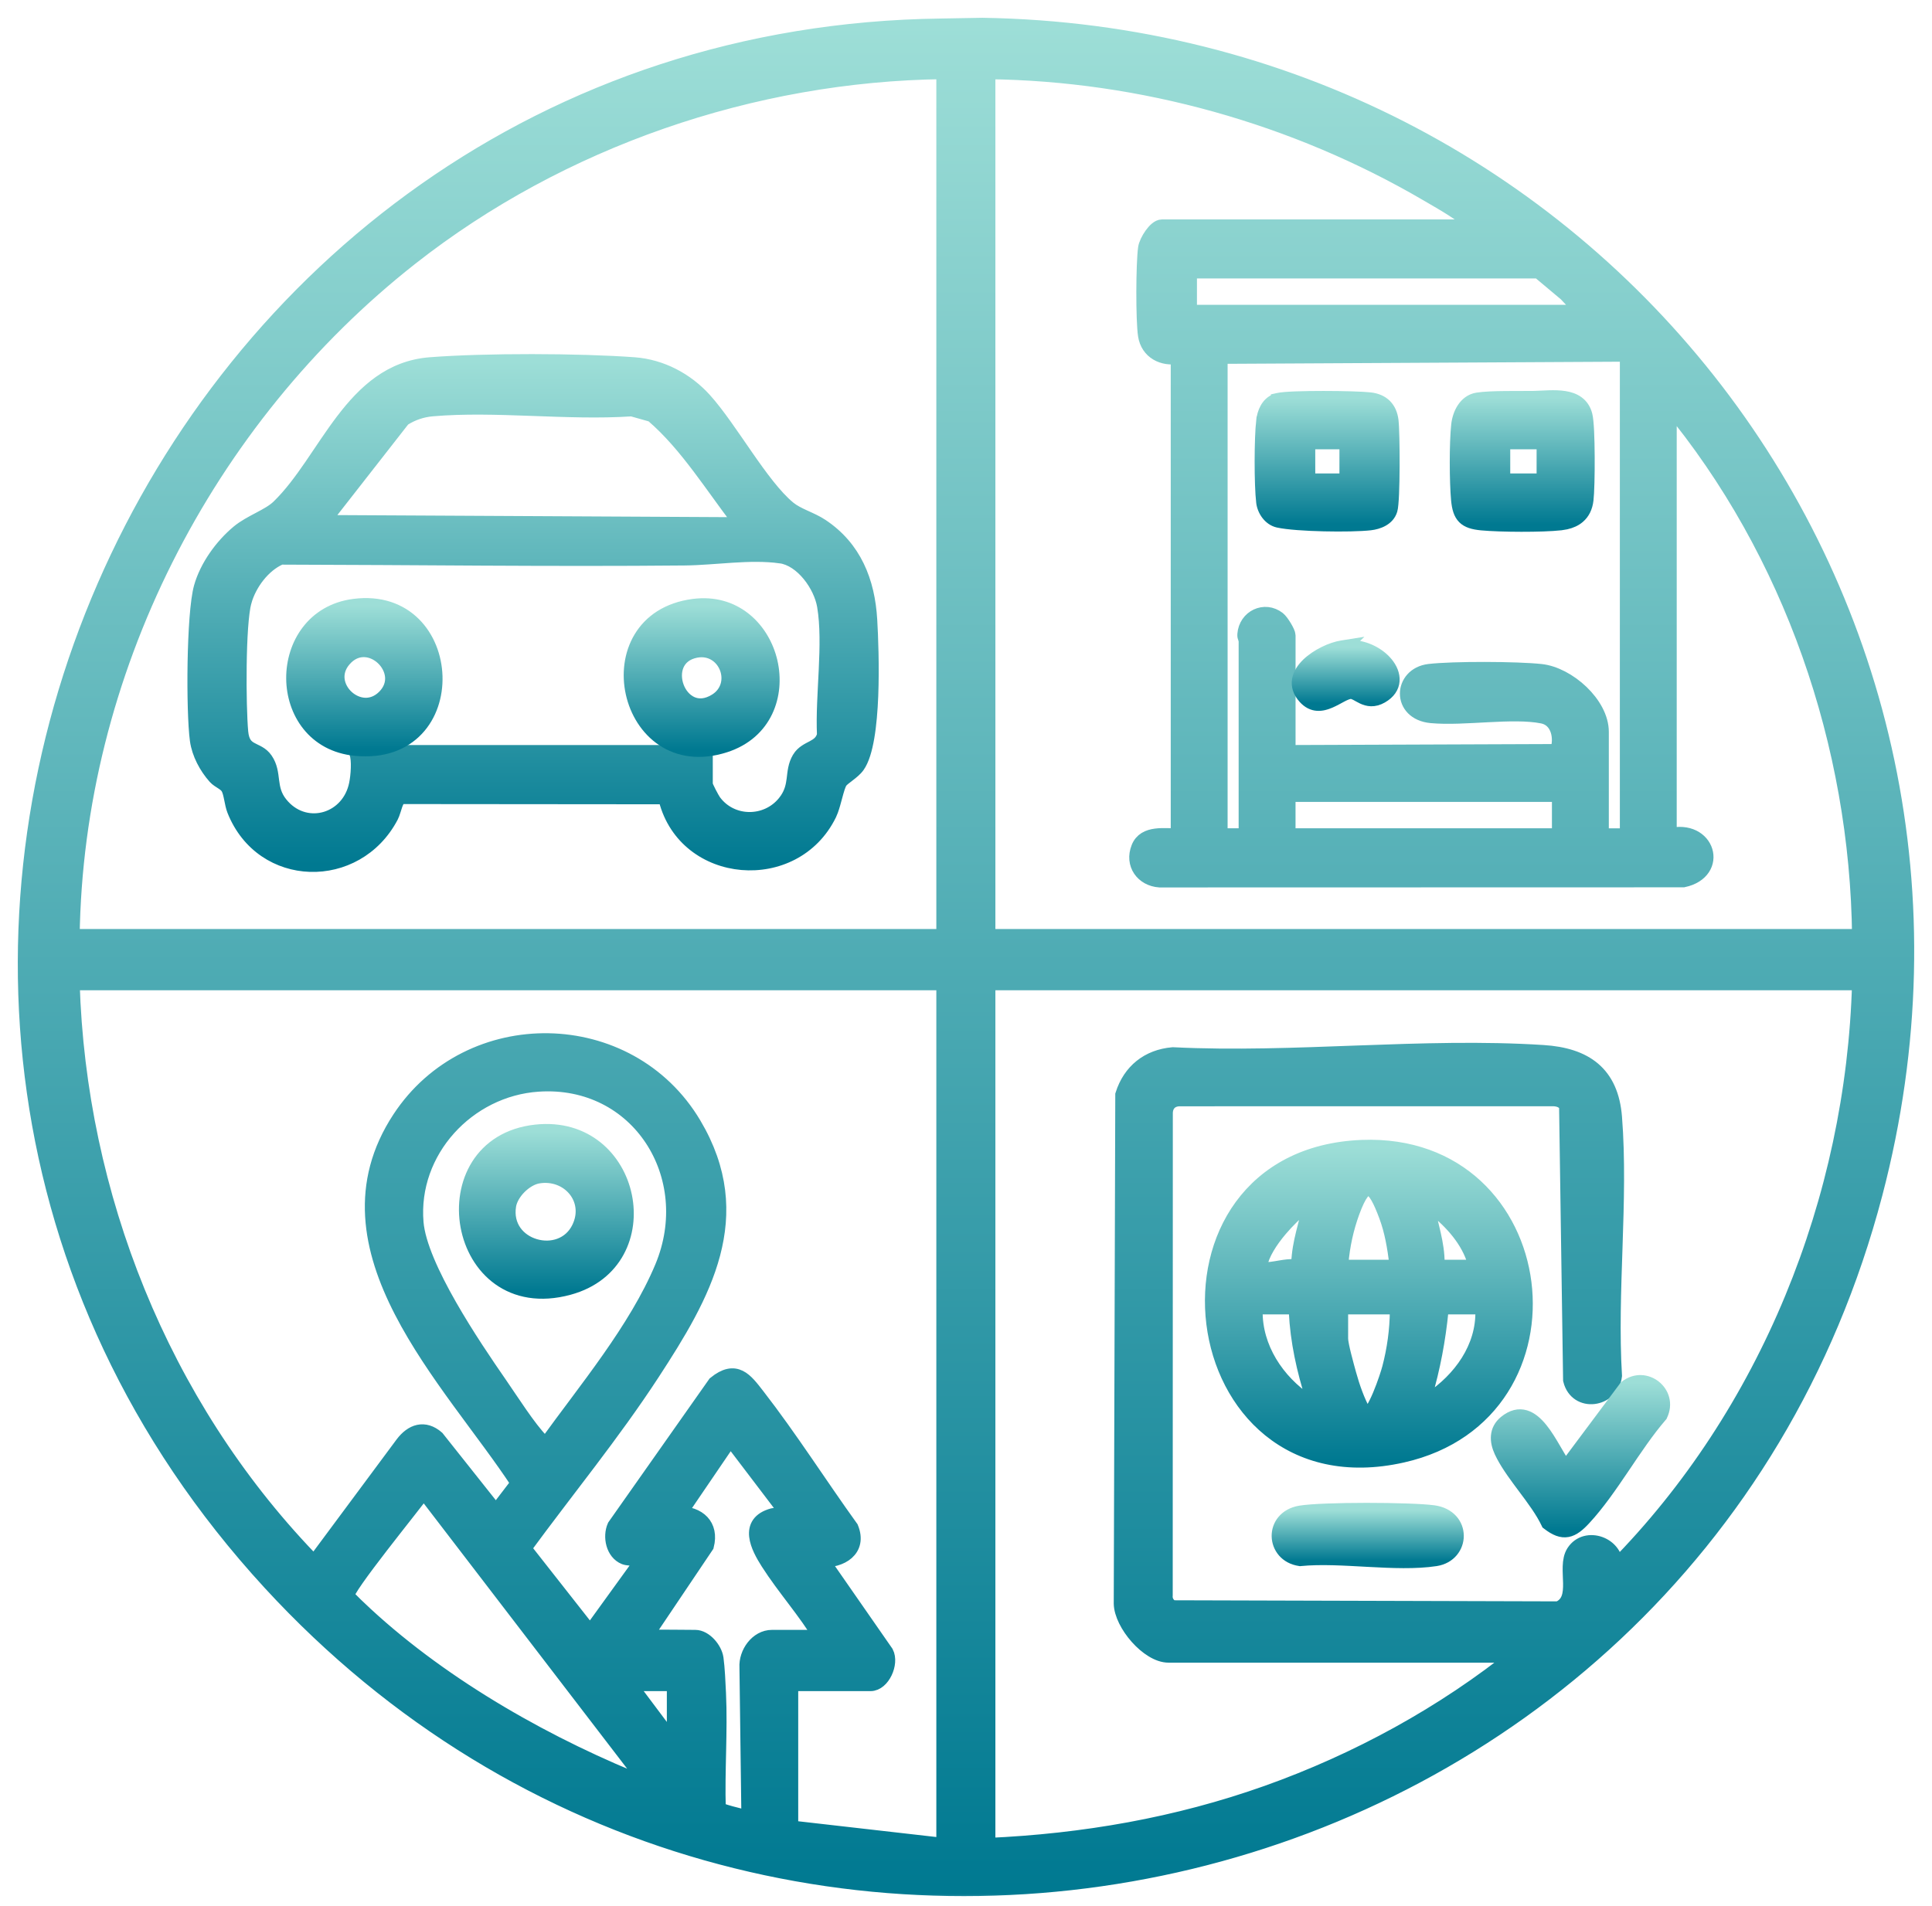
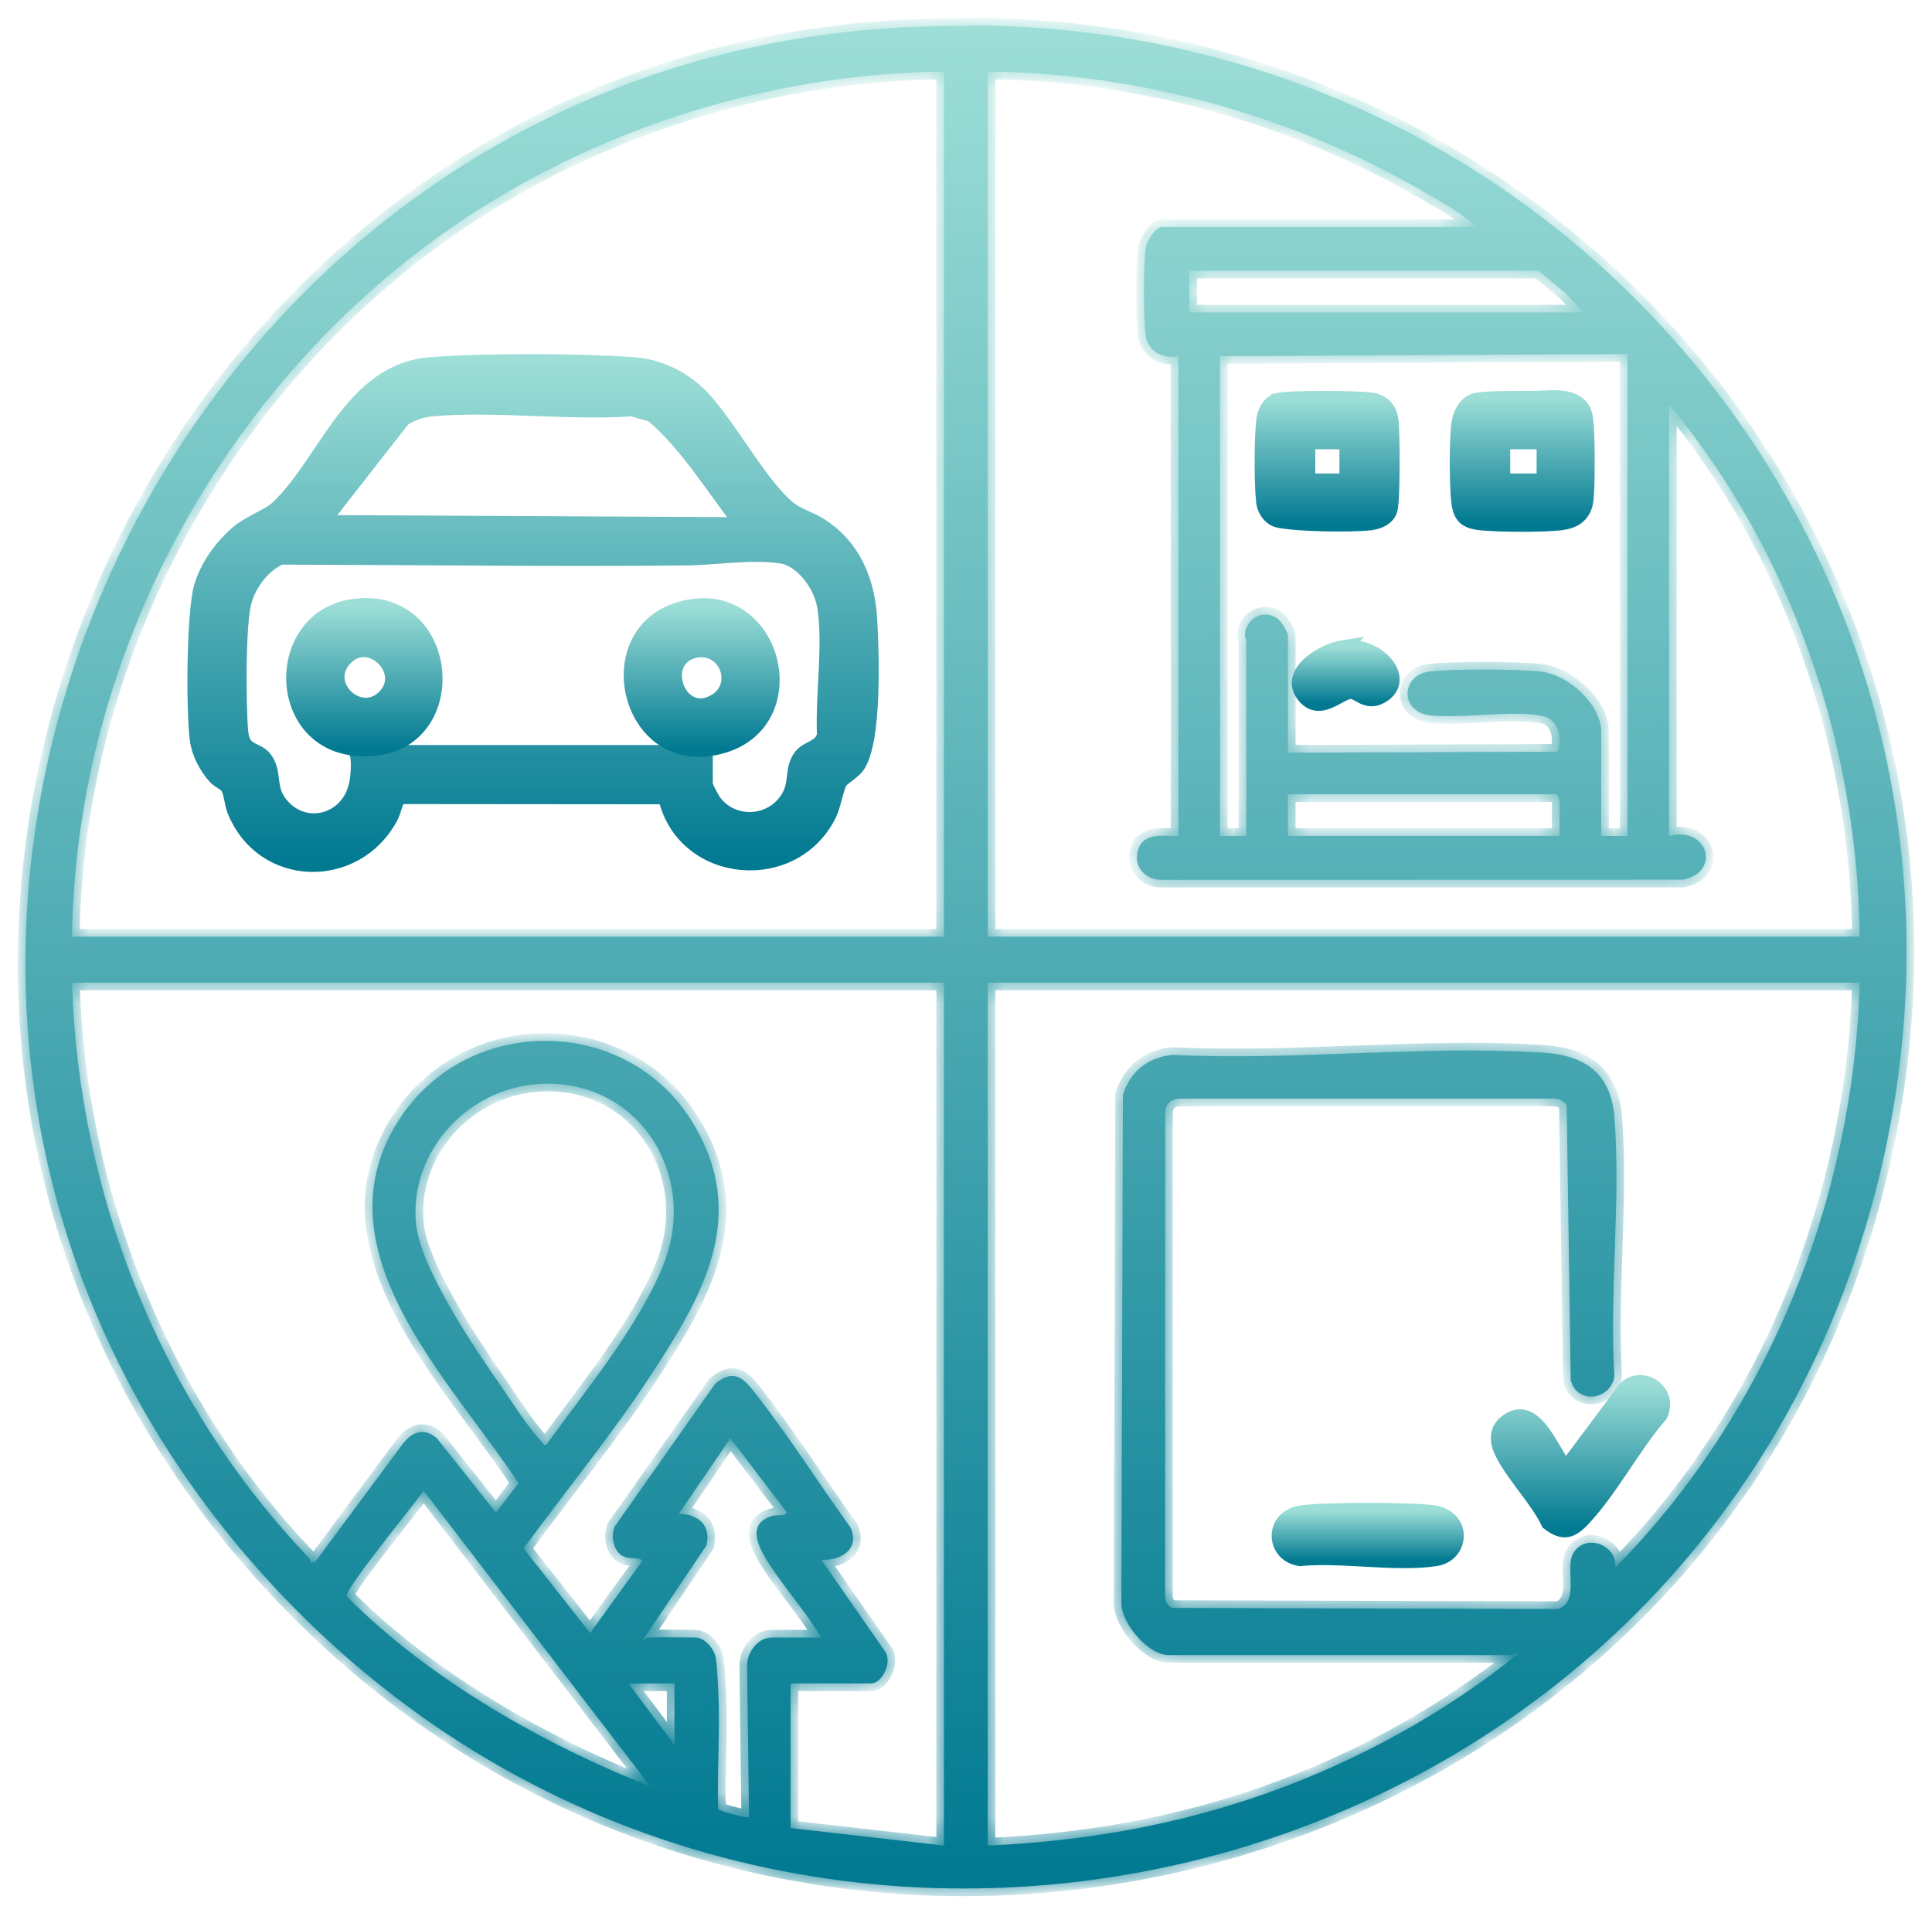
<svg xmlns="http://www.w3.org/2000/svg" width="76" height="75" viewBox="0 0 76 75" fill="none">
  <mask id="path-1-outside-1_530_329" maskUnits="userSpaceOnUse" x="0" y="0" width="76" height="75" fill="black">
-     <rect fill="white" width="76" height="75" />
    <path d="M37.029 1.029L38.645 1C62.608 1.373 79.891 23.579 73.753 46.973C66.354 75.171 30.364 83.743 10.632 62.278C-10.738 39.033 5.825 1.412 37.029 1.029ZM37.133 2.814C29.604 2.903 22.051 5.505 16.151 10.143C8.064 16.501 2.974 26.49 2.833 36.855H37.133V2.814ZM38.856 2.814V36.855H73.156C73.076 29.294 70.469 21.722 65.658 15.913V32.891C67.184 32.5 67.708 34.295 66.218 34.614L45.617 34.619C44.959 34.573 44.543 33.999 44.797 33.359C45.039 32.746 45.825 32.907 46.354 32.891V14.017C45.743 14.13 45.166 13.837 45.066 13.194C44.974 12.595 44.982 10.37 45.069 9.76C45.106 9.499 45.454 8.934 45.707 8.934H57.773C57.857 8.934 57.959 8.879 58.074 8.934C57.539 8.412 56.802 8.009 56.15 7.627C50.952 4.584 44.907 2.885 38.856 2.816V2.814ZM60.53 10.656H46.785V12.294H62.296L61.608 11.56L60.53 10.656ZM64.02 13.931L47.991 14.017V32.891H49.025V25.178C49.025 25.151 48.964 25.084 48.974 24.962C49.023 24.294 49.749 23.945 50.277 24.358C50.403 24.457 50.664 24.881 50.664 25.005V29.616L61.266 29.576C61.465 29.043 61.31 28.297 60.684 28.171C59.499 27.933 57.598 28.274 56.305 28.154C55.033 28.036 55.109 26.559 56.22 26.425C57.156 26.314 59.671 26.324 60.618 26.427C61.675 26.542 62.987 27.697 62.987 28.798V32.892H64.021V13.932L64.02 13.931ZM61.349 32.891V31.555C61.349 31.469 61.301 31.308 61.22 31.253H50.663V32.891H61.349ZM37.133 38.665H2.833C3.086 47.042 6.363 55.244 12.143 61.288C12.195 61.343 12.218 61.427 12.228 61.501L12.406 61.447L15.849 56.808C16.214 56.329 16.694 56.163 17.183 56.588L19.509 59.518L20.396 58.358C17.742 54.306 12.361 49.144 15.725 44.016C18.453 39.856 24.738 39.941 27.291 44.24C29.44 47.86 27.674 50.935 25.654 54.031C24.098 56.417 22.278 58.631 20.597 60.926L23.215 64.258L25.239 61.458C25.316 61.26 24.779 61.347 24.573 61.264C24.134 61.088 24.006 60.47 24.185 60.059L28.136 54.445C28.943 53.789 29.314 54.31 29.792 54.925C31.077 56.581 32.243 58.419 33.47 60.124C33.817 60.971 33.08 61.411 32.307 61.372L34.851 65.032C35.066 65.447 34.712 66.242 34.245 66.242H31.1V71.93L37.133 72.619V38.665ZM73.156 38.665H38.856V72.619C42.621 72.453 46.3 71.814 49.846 70.553C53.38 69.296 56.801 67.431 59.712 65.079C59.648 64.938 59.511 65.122 59.496 65.122H45.966C45.169 65.122 44.127 63.895 44.112 63.097L44.172 43.076C44.465 42.154 45.167 41.59 46.135 41.506C50.924 41.744 55.945 41.113 60.706 41.419C62.351 41.525 63.37 42.231 63.506 43.962C63.764 47.232 63.305 50.831 63.505 54.136C63.392 55.089 62.032 55.291 61.788 54.298L61.63 43.511C61.529 43.292 61.281 43.222 61.052 43.228L46.396 43.23C46.056 43.239 45.844 43.454 45.836 43.791L45.832 62.757C45.809 62.986 45.916 63.146 46.098 63.267L61.304 63.31C62.181 62.946 61.513 61.7 61.913 61.076C62.387 60.338 63.615 60.777 63.547 61.675C69.524 55.62 72.92 47.191 73.156 38.666L73.156 38.665ZM21.172 42.655C18.394 42.84 16.127 45.288 16.361 48.104C16.506 49.852 18.625 52.976 19.654 54.462C20.083 55.081 20.797 56.208 21.29 56.705C21.35 56.765 21.363 56.881 21.49 56.848C23.041 54.693 25.029 52.323 26.057 49.865C27.557 46.273 25.117 42.391 21.173 42.655H21.172ZM25.455 64.432C26.085 64.413 26.721 64.432 27.351 64.432C27.723 64.432 28.11 64.887 28.162 65.259C28.214 65.63 28.241 66.239 28.259 66.626C28.329 68.132 28.204 69.678 28.251 71.188C28.267 71.247 29.183 71.492 29.334 71.5C29.514 71.509 29.445 71.502 29.463 71.372L29.388 65.607C29.354 65.052 29.788 64.432 30.367 64.432H32.306C31.69 63.398 30.865 62.49 30.219 61.478C29.834 60.874 29.343 59.93 30.404 59.643C30.555 59.603 31.011 59.672 30.927 59.478L28.731 56.589L26.706 59.564C27.468 59.573 27.987 60.019 27.785 60.817L25.325 64.475C25.341 64.596 25.435 64.433 25.455 64.432ZM25.584 70.292L16.666 58.658C16.331 59.148 13.528 62.564 13.643 62.792C13.693 62.89 14.248 63.405 14.38 63.528C17.508 66.418 21.637 68.743 25.584 70.292ZM26.532 66.242H24.723L26.532 68.655V66.242Z" />
  </mask>
  <path d="M37.029 1.029L38.645 1C62.608 1.373 79.891 23.579 73.753 46.973C66.354 75.171 30.364 83.743 10.632 62.278C-10.738 39.033 5.825 1.412 37.029 1.029ZM37.133 2.814C29.604 2.903 22.051 5.505 16.151 10.143C8.064 16.501 2.974 26.49 2.833 36.855H37.133V2.814ZM38.856 2.814V36.855H73.156C73.076 29.294 70.469 21.722 65.658 15.913V32.891C67.184 32.5 67.708 34.295 66.218 34.614L45.617 34.619C44.959 34.573 44.543 33.999 44.797 33.359C45.039 32.746 45.825 32.907 46.354 32.891V14.017C45.743 14.13 45.166 13.837 45.066 13.194C44.974 12.595 44.982 10.37 45.069 9.76C45.106 9.499 45.454 8.934 45.707 8.934H57.773C57.857 8.934 57.959 8.879 58.074 8.934C57.539 8.412 56.802 8.009 56.15 7.627C50.952 4.584 44.907 2.885 38.856 2.816V2.814ZM60.53 10.656H46.785V12.294H62.296L61.608 11.56L60.53 10.656ZM64.02 13.931L47.991 14.017V32.891H49.025V25.178C49.025 25.151 48.964 25.084 48.974 24.962C49.023 24.294 49.749 23.945 50.277 24.358C50.403 24.457 50.664 24.881 50.664 25.005V29.616L61.266 29.576C61.465 29.043 61.31 28.297 60.684 28.171C59.499 27.933 57.598 28.274 56.305 28.154C55.033 28.036 55.109 26.559 56.22 26.425C57.156 26.314 59.671 26.324 60.618 26.427C61.675 26.542 62.987 27.697 62.987 28.798V32.892H64.021V13.932L64.02 13.931ZM61.349 32.891V31.555C61.349 31.469 61.301 31.308 61.22 31.253H50.663V32.891H61.349ZM37.133 38.665H2.833C3.086 47.042 6.363 55.244 12.143 61.288C12.195 61.343 12.218 61.427 12.228 61.501L12.406 61.447L15.849 56.808C16.214 56.329 16.694 56.163 17.183 56.588L19.509 59.518L20.396 58.358C17.742 54.306 12.361 49.144 15.725 44.016C18.453 39.856 24.738 39.941 27.291 44.24C29.44 47.86 27.674 50.935 25.654 54.031C24.098 56.417 22.278 58.631 20.597 60.926L23.215 64.258L25.239 61.458C25.316 61.26 24.779 61.347 24.573 61.264C24.134 61.088 24.006 60.47 24.185 60.059L28.136 54.445C28.943 53.789 29.314 54.31 29.792 54.925C31.077 56.581 32.243 58.419 33.47 60.124C33.817 60.971 33.08 61.411 32.307 61.372L34.851 65.032C35.066 65.447 34.712 66.242 34.245 66.242H31.1V71.93L37.133 72.619V38.665ZM73.156 38.665H38.856V72.619C42.621 72.453 46.3 71.814 49.846 70.553C53.38 69.296 56.801 67.431 59.712 65.079C59.648 64.938 59.511 65.122 59.496 65.122H45.966C45.169 65.122 44.127 63.895 44.112 63.097L44.172 43.076C44.465 42.154 45.167 41.59 46.135 41.506C50.924 41.744 55.945 41.113 60.706 41.419C62.351 41.525 63.37 42.231 63.506 43.962C63.764 47.232 63.305 50.831 63.505 54.136C63.392 55.089 62.032 55.291 61.788 54.298L61.63 43.511C61.529 43.292 61.281 43.222 61.052 43.228L46.396 43.23C46.056 43.239 45.844 43.454 45.836 43.791L45.832 62.757C45.809 62.986 45.916 63.146 46.098 63.267L61.304 63.31C62.181 62.946 61.513 61.7 61.913 61.076C62.387 60.338 63.615 60.777 63.547 61.675C69.524 55.62 72.92 47.191 73.156 38.666L73.156 38.665ZM21.172 42.655C18.394 42.84 16.127 45.288 16.361 48.104C16.506 49.852 18.625 52.976 19.654 54.462C20.083 55.081 20.797 56.208 21.29 56.705C21.35 56.765 21.363 56.881 21.49 56.848C23.041 54.693 25.029 52.323 26.057 49.865C27.557 46.273 25.117 42.391 21.173 42.655H21.172ZM25.455 64.432C26.085 64.413 26.721 64.432 27.351 64.432C27.723 64.432 28.11 64.887 28.162 65.259C28.214 65.63 28.241 66.239 28.259 66.626C28.329 68.132 28.204 69.678 28.251 71.188C28.267 71.247 29.183 71.492 29.334 71.5C29.514 71.509 29.445 71.502 29.463 71.372L29.388 65.607C29.354 65.052 29.788 64.432 30.367 64.432H32.306C31.69 63.398 30.865 62.49 30.219 61.478C29.834 60.874 29.343 59.93 30.404 59.643C30.555 59.603 31.011 59.672 30.927 59.478L28.731 56.589L26.706 59.564C27.468 59.573 27.987 60.019 27.785 60.817L25.325 64.475C25.341 64.596 25.435 64.433 25.455 64.432ZM25.584 70.292L16.666 58.658C16.331 59.148 13.528 62.564 13.643 62.792C13.693 62.89 14.248 63.405 14.38 63.528C17.508 66.418 21.637 68.743 25.584 70.292ZM26.532 66.242H24.723L26.532 68.655V66.242Z" fill="url(#paint0_linear_530_329)" />
  <path d="M37.029 1.029L38.645 1C62.608 1.373 79.891 23.579 73.753 46.973C66.354 75.171 30.364 83.743 10.632 62.278C-10.738 39.033 5.825 1.412 37.029 1.029ZM37.133 2.814C29.604 2.903 22.051 5.505 16.151 10.143C8.064 16.501 2.974 26.49 2.833 36.855H37.133V2.814ZM38.856 2.814V36.855H73.156C73.076 29.294 70.469 21.722 65.658 15.913V32.891C67.184 32.5 67.708 34.295 66.218 34.614L45.617 34.619C44.959 34.573 44.543 33.999 44.797 33.359C45.039 32.746 45.825 32.907 46.354 32.891V14.017C45.743 14.13 45.166 13.837 45.066 13.194C44.974 12.595 44.982 10.37 45.069 9.76C45.106 9.499 45.454 8.934 45.707 8.934H57.773C57.857 8.934 57.959 8.879 58.074 8.934C57.539 8.412 56.802 8.009 56.15 7.627C50.952 4.584 44.907 2.885 38.856 2.816V2.814ZM60.53 10.656H46.785V12.294H62.296L61.608 11.56L60.53 10.656ZM64.02 13.931L47.991 14.017V32.891H49.025V25.178C49.025 25.151 48.964 25.084 48.974 24.962C49.023 24.294 49.749 23.945 50.277 24.358C50.403 24.457 50.664 24.881 50.664 25.005V29.616L61.266 29.576C61.465 29.043 61.31 28.297 60.684 28.171C59.499 27.933 57.598 28.274 56.305 28.154C55.033 28.036 55.109 26.559 56.22 26.425C57.156 26.314 59.671 26.324 60.618 26.427C61.675 26.542 62.987 27.697 62.987 28.798V32.892H64.021V13.932L64.02 13.931ZM61.349 32.891V31.555C61.349 31.469 61.301 31.308 61.22 31.253H50.663V32.891H61.349ZM37.133 38.665H2.833C3.086 47.042 6.363 55.244 12.143 61.288C12.195 61.343 12.218 61.427 12.228 61.501L12.406 61.447L15.849 56.808C16.214 56.329 16.694 56.163 17.183 56.588L19.509 59.518L20.396 58.358C17.742 54.306 12.361 49.144 15.725 44.016C18.453 39.856 24.738 39.941 27.291 44.24C29.44 47.86 27.674 50.935 25.654 54.031C24.098 56.417 22.278 58.631 20.597 60.926L23.215 64.258L25.239 61.458C25.316 61.26 24.779 61.347 24.573 61.264C24.134 61.088 24.006 60.47 24.185 60.059L28.136 54.445C28.943 53.789 29.314 54.31 29.792 54.925C31.077 56.581 32.243 58.419 33.47 60.124C33.817 60.971 33.08 61.411 32.307 61.372L34.851 65.032C35.066 65.447 34.712 66.242 34.245 66.242H31.1V71.93L37.133 72.619V38.665ZM73.156 38.665H38.856V72.619C42.621 72.453 46.3 71.814 49.846 70.553C53.38 69.296 56.801 67.431 59.712 65.079C59.648 64.938 59.511 65.122 59.496 65.122H45.966C45.169 65.122 44.127 63.895 44.112 63.097L44.172 43.076C44.465 42.154 45.167 41.59 46.135 41.506C50.924 41.744 55.945 41.113 60.706 41.419C62.351 41.525 63.37 42.231 63.506 43.962C63.764 47.232 63.305 50.831 63.505 54.136C63.392 55.089 62.032 55.291 61.788 54.298L61.63 43.511C61.529 43.292 61.281 43.222 61.052 43.228L46.396 43.23C46.056 43.239 45.844 43.454 45.836 43.791L45.832 62.757C45.809 62.986 45.916 63.146 46.098 63.267L61.304 63.31C62.181 62.946 61.513 61.7 61.913 61.076C62.387 60.338 63.615 60.777 63.547 61.675C69.524 55.62 72.92 47.191 73.156 38.666L73.156 38.665ZM21.172 42.655C18.394 42.84 16.127 45.288 16.361 48.104C16.506 49.852 18.625 52.976 19.654 54.462C20.083 55.081 20.797 56.208 21.29 56.705C21.35 56.765 21.363 56.881 21.49 56.848C23.041 54.693 25.029 52.323 26.057 49.865C27.557 46.273 25.117 42.391 21.173 42.655H21.172ZM25.455 64.432C26.085 64.413 26.721 64.432 27.351 64.432C27.723 64.432 28.11 64.887 28.162 65.259C28.214 65.63 28.241 66.239 28.259 66.626C28.329 68.132 28.204 69.678 28.251 71.188C28.267 71.247 29.183 71.492 29.334 71.5C29.514 71.509 29.445 71.502 29.463 71.372L29.388 65.607C29.354 65.052 29.788 64.432 30.367 64.432H32.306C31.69 63.398 30.865 62.49 30.219 61.478C29.834 60.874 29.343 59.93 30.404 59.643C30.555 59.603 31.011 59.672 30.927 59.478L28.731 56.589L26.706 59.564C27.468 59.573 27.987 60.019 27.785 60.817L25.325 64.475C25.341 64.596 25.435 64.433 25.455 64.432ZM25.584 70.292L16.666 58.658C16.331 59.148 13.528 62.564 13.643 62.792C13.693 62.89 14.248 63.405 14.38 63.528C17.508 66.418 21.637 68.743 25.584 70.292ZM26.532 66.242H24.723L26.532 68.655V66.242Z" stroke="url(#paint1_linear_530_329)" stroke-width="0.6" mask="url(#path-1-outside-1_530_329)" />
-   <path d="M53.57 45.003C57.446 44.851 59.723 47.535 60.093 50.458C60.462 53.379 58.928 56.56 55.195 57.399C52.955 57.903 51.155 57.408 49.864 56.362C48.577 55.319 47.809 53.74 47.605 52.093C47.4 50.447 47.755 48.721 48.734 47.38C49.716 46.036 51.317 45.092 53.57 45.003ZM52.882 52.669C52.882 52.714 52.893 52.801 52.917 52.921C52.94 53.038 52.972 53.174 53.007 53.314C53.077 53.594 53.157 53.88 53.198 54.03C53.335 54.526 53.529 55.086 53.779 55.527C53.807 55.497 53.841 55.457 53.876 55.403C53.967 55.262 54.063 55.064 54.154 54.848C54.336 54.417 54.485 53.944 54.524 53.794C54.713 53.075 54.819 52.311 54.822 51.569H52.882V52.669ZM49.519 51.569C49.499 52.983 50.345 54.264 51.512 55.041C51.158 53.935 50.906 52.795 50.848 51.619L50.808 51.569H49.519ZM56.831 51.569C56.718 52.719 56.507 53.852 56.18 54.96C57.341 54.192 58.224 52.973 58.187 51.569H56.831ZM51.37 47.566C51.077 47.806 50.752 48.119 50.465 48.458C50.075 48.918 49.774 49.404 49.698 49.807C49.867 49.829 50.081 49.788 50.341 49.745C50.53 49.713 50.742 49.681 50.945 49.695C50.958 49.278 51.038 48.875 51.134 48.483C51.211 48.168 51.295 47.867 51.37 47.566ZM56.315 47.631C56.38 47.928 56.458 48.223 56.527 48.533C56.613 48.916 56.682 49.311 56.678 49.718H57.883C57.648 48.892 57.012 48.174 56.315 47.631ZM53.848 46.896C53.831 46.891 53.779 46.879 53.676 47.013C53.574 47.145 53.458 47.379 53.325 47.744C53.094 48.379 52.949 49.044 52.894 49.718H54.801C54.72 49.088 54.621 48.479 54.402 47.893C54.288 47.587 54.183 47.341 54.082 47.166C54.032 47.078 53.985 47.013 53.942 46.967C53.9 46.921 53.868 46.902 53.848 46.896Z" fill="url(#paint2_linear_530_329)" stroke="url(#paint3_linear_530_329)" stroke-width="0.3" />
  <path d="M63.883 54.488C64.747 53.808 65.919 54.741 65.434 55.737L65.426 55.755L65.412 55.77C64.892 56.372 64.416 57.088 63.93 57.808C63.446 58.524 62.952 59.244 62.404 59.835C62.173 60.084 61.947 60.279 61.682 60.329C61.406 60.381 61.133 60.269 60.825 60.026L60.797 60.005L60.782 59.973C60.567 59.519 60.22 59.055 59.865 58.58C59.559 58.17 59.246 57.751 59.026 57.338L58.938 57.161C58.84 56.947 58.779 56.717 58.8 56.49C58.821 56.259 58.927 56.043 59.141 55.868C59.444 55.62 59.742 55.553 60.024 55.637C60.294 55.717 60.52 55.926 60.712 56.163C60.905 56.402 61.078 56.69 61.231 56.953C61.362 57.178 61.478 57.38 61.583 57.533L61.609 57.525L63.855 54.517L63.867 54.5L63.883 54.488Z" fill="url(#paint4_linear_530_329)" stroke="url(#paint5_linear_530_329)" stroke-width="0.3" />
  <path d="M53.76 59.284C54.846 59.284 55.948 59.317 56.406 59.379C57.084 59.471 57.429 59.94 57.432 60.427C57.434 60.906 57.101 61.379 56.497 61.473C55.697 61.596 54.755 61.554 53.824 61.504C52.886 61.453 51.958 61.393 51.159 61.472L51.142 61.474L51.123 61.471C50.518 61.384 50.183 60.924 50.174 60.45C50.165 59.972 50.487 59.501 51.133 59.393C51.579 59.318 52.676 59.285 53.76 59.284Z" fill="url(#paint6_linear_530_329)" stroke="url(#paint7_linear_530_329)" stroke-width="0.3" />
  <path d="M16.91 14.207C19.091 14.038 22.769 14.047 24.954 14.207C26.062 14.289 27.078 14.83 27.81 15.638C28.331 16.214 28.897 17.07 29.458 17.878C30.026 18.697 30.588 19.462 31.109 19.891C31.27 20.023 31.473 20.123 31.7 20.227C31.922 20.328 32.167 20.435 32.383 20.578C33.729 21.468 34.269 22.846 34.358 24.387C34.396 25.024 34.443 26.224 34.398 27.385C34.374 27.966 34.328 28.54 34.243 29.032C34.16 29.517 34.037 29.945 33.848 30.212C33.743 30.36 33.584 30.486 33.453 30.586C33.384 30.639 33.324 30.684 33.272 30.727C33.245 30.749 33.223 30.768 33.206 30.785L33.169 30.827C33.145 30.86 33.116 30.926 33.082 31.029C33.049 31.128 33.017 31.245 32.983 31.372C32.934 31.555 32.879 31.763 32.815 31.936L32.748 32.096C31.314 35.029 26.88 34.661 26.065 31.497L15.826 31.488C15.807 31.493 15.786 31.504 15.762 31.536C15.734 31.573 15.708 31.627 15.682 31.701C15.655 31.775 15.633 31.852 15.605 31.939C15.593 31.98 15.578 32.023 15.562 32.065L15.508 32.188C14.085 34.891 10.241 34.819 9.091 31.935C9.031 31.785 8.998 31.603 8.967 31.45C8.934 31.285 8.903 31.155 8.857 31.071C8.824 31.009 8.762 30.958 8.665 30.895C8.579 30.839 8.453 30.766 8.363 30.666C7.998 30.258 7.697 29.701 7.62 29.138C7.542 28.561 7.508 27.308 7.529 26.077C7.54 25.459 7.565 24.844 7.605 24.317C7.646 23.794 7.702 23.346 7.779 23.072C8.018 22.223 8.622 21.39 9.286 20.836C9.546 20.62 9.862 20.457 10.145 20.307C10.436 20.153 10.689 20.015 10.864 19.845C11.326 19.397 11.736 18.843 12.142 18.252C12.544 17.666 12.946 17.039 13.383 16.465C14.259 15.315 15.309 14.332 16.91 14.207ZM30.685 22.016C30.091 21.935 29.462 21.951 28.823 21.991C28.19 22.03 27.539 22.094 26.927 22.1C21.643 22.151 16.347 22.077 11.07 22.067C10.446 22.344 9.928 23.036 9.742 23.707H9.741C9.684 23.914 9.641 24.269 9.609 24.712C9.578 25.152 9.561 25.668 9.554 26.189C9.54 27.233 9.568 28.288 9.614 28.788C9.632 28.985 9.678 29.105 9.73 29.185C9.782 29.264 9.848 29.316 9.933 29.363C9.976 29.387 10.021 29.41 10.073 29.435C10.124 29.459 10.18 29.486 10.235 29.518C10.348 29.583 10.463 29.671 10.56 29.812C10.771 30.118 10.794 30.437 10.83 30.715C10.867 30.997 10.916 31.264 11.141 31.544L11.224 31.641C12.104 32.599 13.616 32.144 13.883 30.828C13.914 30.674 13.943 30.447 13.95 30.222C13.958 29.993 13.942 29.789 13.898 29.669L13.822 29.466H27.589V29.373L27.808 29.482L27.776 29.616H27.889V30.852C27.889 30.855 27.89 30.859 27.893 30.865C27.898 30.881 27.907 30.904 27.919 30.932C27.944 30.988 27.978 31.059 28.016 31.132C28.093 31.282 28.173 31.422 28.204 31.463C28.835 32.309 30.105 32.308 30.76 31.496L30.842 31.385C31.015 31.13 31.062 30.893 31.094 30.653C31.129 30.382 31.144 30.07 31.329 29.766V29.765C31.491 29.501 31.746 29.393 31.924 29.297C32.101 29.202 32.228 29.112 32.287 28.909C32.252 28.128 32.316 27.23 32.357 26.356C32.399 25.465 32.417 24.595 32.293 23.862C32.229 23.485 32.024 23.045 31.73 22.687C31.434 22.327 31.066 22.068 30.685 22.015V22.016ZM20.913 16.215C19.58 16.167 18.26 16.124 17.019 16.231C16.634 16.264 16.277 16.385 15.953 16.59L12.964 20.416L28.901 20.5C28.404 19.843 27.912 19.135 27.413 18.474C26.852 17.73 26.264 17.025 25.588 16.444L24.84 16.233C23.57 16.317 22.234 16.263 20.913 16.215Z" fill="url(#paint8_linear_530_329)" stroke="url(#paint9_linear_530_329)" stroke-width="0.3" />
  <path d="M52.066 15.533C52.836 15.533 53.625 15.556 53.914 15.59C54.181 15.622 54.405 15.717 54.571 15.883C54.737 16.05 54.832 16.274 54.864 16.54C54.894 16.789 54.911 17.584 54.907 18.351C54.905 18.737 54.898 19.12 54.885 19.43C54.878 19.585 54.87 19.723 54.859 19.834C54.854 19.888 54.849 19.939 54.842 19.984L54.818 20.098C54.689 20.524 54.243 20.678 53.912 20.716H53.911C53.523 20.76 52.796 20.774 52.08 20.757C51.366 20.741 50.64 20.693 50.261 20.61C49.863 20.522 49.606 20.125 49.565 19.768C49.482 19.064 49.486 17.25 49.565 16.544H49.566C49.605 16.208 49.757 15.8 50.144 15.65V15.638L50.261 15.612C50.397 15.581 50.661 15.562 50.975 15.55C51.294 15.538 51.68 15.533 52.066 15.533ZM51.589 18.779H52.84V17.528H51.589V18.779Z" fill="url(#paint10_linear_530_329)" stroke="url(#paint11_linear_530_329)" stroke-width="0.3" />
  <path d="M60.381 15.53C60.691 15.524 61.157 15.473 61.553 15.535C61.756 15.566 61.957 15.629 62.125 15.752C62.296 15.876 62.424 16.056 62.488 16.304C62.522 16.434 62.544 16.68 62.558 16.968C62.572 17.263 62.579 17.617 62.581 17.973C62.585 18.68 62.567 19.408 62.534 19.681C62.496 20.001 62.372 20.248 62.168 20.422C62.017 20.551 61.832 20.633 61.624 20.68L61.409 20.716C60.666 20.799 59.022 20.789 58.273 20.719C57.943 20.688 57.686 20.619 57.509 20.442C57.332 20.265 57.263 20.008 57.232 19.679C57.165 18.96 57.159 17.43 57.236 16.715C57.261 16.485 57.335 16.233 57.472 16.025C57.609 15.815 57.816 15.643 58.1 15.598C58.384 15.553 58.805 15.54 59.224 15.536C59.623 15.532 60.016 15.536 60.318 15.532L60.381 15.53ZM60.381 15.53V15.531L60.383 15.679H60.384L60.381 15.53ZM59.259 18.78H60.596V17.528H59.259V18.78Z" fill="url(#paint12_linear_530_329)" stroke="url(#paint13_linear_530_329)" stroke-width="0.3" />
  <path d="M53.177 25.33C53.772 25.359 54.307 25.65 54.618 26.023C54.809 26.251 54.927 26.524 54.906 26.798C54.885 27.08 54.718 27.331 54.404 27.51C54.237 27.605 54.081 27.643 53.935 27.64C53.791 27.637 53.667 27.594 53.562 27.545C53.509 27.52 53.46 27.493 53.416 27.469C53.37 27.443 53.332 27.422 53.294 27.402C53.216 27.362 53.169 27.349 53.135 27.351C53.059 27.355 52.957 27.397 52.813 27.472C52.682 27.541 52.518 27.636 52.355 27.706C52.189 27.777 52.002 27.834 51.807 27.819C51.605 27.804 51.413 27.712 51.239 27.52C51.01 27.267 50.931 26.997 50.976 26.733C51.019 26.478 51.175 26.251 51.369 26.062C51.757 25.688 52.349 25.418 52.772 25.351L53.23 25.278L53.177 25.33Z" fill="url(#paint14_linear_530_329)" stroke="url(#paint15_linear_530_329)" stroke-width="0.3" />
-   <path d="M21.068 44.4C23.093 44.181 24.398 45.522 24.709 47.039C25.02 48.556 24.343 50.275 22.406 50.801C21.239 51.118 20.277 50.914 19.567 50.407C18.861 49.902 18.419 49.107 18.265 48.264C18.111 47.422 18.243 46.519 18.7 45.792C19.16 45.062 19.944 44.522 21.068 44.4ZM21.192 46.416C20.975 46.453 20.733 46.595 20.531 46.795C20.33 46.996 20.188 47.238 20.152 47.456C20.029 48.209 20.491 48.728 21.077 48.902C21.668 49.077 22.348 48.891 22.653 48.255C22.901 47.74 22.805 47.238 22.517 46.886C22.227 46.532 21.738 46.324 21.192 46.416Z" fill="url(#paint16_linear_530_329)" stroke="url(#paint17_linear_530_329)" stroke-width="0.3" />
  <path d="M13.91 23.715C14.972 23.577 15.801 23.898 16.37 24.463C16.935 25.024 17.233 25.816 17.257 26.605C17.281 27.393 17.033 28.195 16.486 28.773C15.936 29.356 15.099 29.699 13.979 29.592C12.267 29.427 11.416 28.055 11.408 26.692C11.4 25.331 12.234 23.933 13.91 23.715ZM14.322 25.706C14.093 25.702 13.848 25.795 13.631 26.049C13.437 26.276 13.38 26.515 13.408 26.735C13.437 26.959 13.556 27.172 13.729 27.332C13.903 27.492 14.125 27.594 14.351 27.605C14.573 27.615 14.808 27.538 15.021 27.325C15.246 27.1 15.318 26.852 15.296 26.621C15.273 26.386 15.151 26.158 14.97 25.987C14.788 25.816 14.556 25.71 14.322 25.706Z" fill="url(#paint18_linear_530_329)" stroke="url(#paint19_linear_530_329)" stroke-width="0.3" />
  <path d="M27.427 23.699C29.044 23.567 30.133 24.714 30.434 26.015C30.744 27.36 30.223 28.917 28.56 29.455C27.538 29.785 26.669 29.632 26.013 29.195C25.361 28.76 24.932 28.052 24.765 27.294C24.597 26.535 24.688 25.711 25.092 25.039C25.498 24.362 26.215 23.853 27.269 23.715L27.427 23.699ZM27.496 25.716L27.401 25.73C27.043 25.799 26.842 25.989 26.746 26.214C26.648 26.446 26.655 26.733 26.752 26.992C26.849 27.251 27.03 27.465 27.256 27.566C27.474 27.664 27.757 27.664 28.088 27.459C28.942 26.927 28.459 25.619 27.496 25.716Z" fill="url(#paint20_linear_530_329)" stroke="url(#paint21_linear_530_329)" stroke-width="0.3" />
  <defs>
    <linearGradient id="paint0_linear_530_329" x1="38" y1="1" x2="38" y2="74.308" gradientUnits="userSpaceOnUse">
      <stop stop-color="#9DDED7" />
      <stop offset="1" stop-color="#007991" />
    </linearGradient>
    <linearGradient id="paint1_linear_530_329" x1="38" y1="1" x2="38" y2="74.308" gradientUnits="userSpaceOnUse">
      <stop stop-color="#9DDED7" />
      <stop offset="1" stop-color="#007991" />
    </linearGradient>
    <linearGradient id="paint2_linear_530_329" x1="53.847" y1="45.147" x2="53.847" y2="57.447" gradientUnits="userSpaceOnUse">
      <stop stop-color="#9DDED7" />
      <stop offset="1" stop-color="#007991" />
    </linearGradient>
    <linearGradient id="paint3_linear_530_329" x1="53.847" y1="45.147" x2="53.847" y2="57.447" gradientUnits="userSpaceOnUse">
      <stop stop-color="#9DDED7" />
      <stop offset="1" stop-color="#007991" />
    </linearGradient>
    <linearGradient id="paint4_linear_530_329" x1="62.171" y1="54.406" x2="62.171" y2="60.192" gradientUnits="userSpaceOnUse">
      <stop stop-color="#9DDED7" />
      <stop offset="1" stop-color="#007991" />
    </linearGradient>
    <linearGradient id="paint5_linear_530_329" x1="62.171" y1="54.406" x2="62.171" y2="60.192" gradientUnits="userSpaceOnUse">
      <stop stop-color="#9DDED7" />
      <stop offset="1" stop-color="#007991" />
    </linearGradient>
    <linearGradient id="paint6_linear_530_329" x1="53.803" y1="59.435" x2="53.803" y2="61.404" gradientUnits="userSpaceOnUse">
      <stop stop-color="#9DDED7" />
      <stop offset="1" stop-color="#007991" />
    </linearGradient>
    <linearGradient id="paint7_linear_530_329" x1="53.803" y1="59.435" x2="53.803" y2="61.404" gradientUnits="userSpaceOnUse">
      <stop stop-color="#9DDED7" />
      <stop offset="1" stop-color="#007991" />
    </linearGradient>
    <linearGradient id="paint8_linear_530_329" x1="20.97" y1="14.234" x2="20.97" y2="34.008" gradientUnits="userSpaceOnUse">
      <stop stop-color="#9DDED7" />
      <stop offset="1" stop-color="#007991" />
    </linearGradient>
    <linearGradient id="paint9_linear_530_329" x1="20.97" y1="14.234" x2="20.97" y2="34.008" gradientUnits="userSpaceOnUse">
      <stop stop-color="#9DDED7" />
      <stop offset="1" stop-color="#007991" />
    </linearGradient>
    <linearGradient id="paint10_linear_530_329" x1="52.206" y1="15.683" x2="52.206" y2="20.614" gradientUnits="userSpaceOnUse">
      <stop stop-color="#9DDED7" />
      <stop offset="1" stop-color="#007991" />
    </linearGradient>
    <linearGradient id="paint11_linear_530_329" x1="52.206" y1="15.683" x2="52.206" y2="20.614" gradientUnits="userSpaceOnUse">
      <stop stop-color="#9DDED7" />
      <stop offset="1" stop-color="#007991" />
    </linearGradient>
    <linearGradient id="paint12_linear_530_329" x1="59.881" y1="15.654" x2="59.881" y2="20.625" gradientUnits="userSpaceOnUse">
      <stop stop-color="#9DDED7" />
      <stop offset="1" stop-color="#007991" />
    </linearGradient>
    <linearGradient id="paint13_linear_530_329" x1="59.881" y1="15.654" x2="59.881" y2="20.625" gradientUnits="userSpaceOnUse">
      <stop stop-color="#9DDED7" />
      <stop offset="1" stop-color="#007991" />
    </linearGradient>
    <linearGradient id="paint14_linear_530_329" x1="52.936" y1="25.477" x2="52.936" y2="27.672" gradientUnits="userSpaceOnUse">
      <stop stop-color="#9DDED7" />
      <stop offset="1" stop-color="#007991" />
    </linearGradient>
    <linearGradient id="paint15_linear_530_329" x1="52.936" y1="25.477" x2="52.936" y2="27.672" gradientUnits="userSpaceOnUse">
      <stop stop-color="#9DDED7" />
      <stop offset="1" stop-color="#007991" />
    </linearGradient>
    <linearGradient id="paint16_linear_530_329" x1="21.493" y1="44.526" x2="21.493" y2="50.802" gradientUnits="userSpaceOnUse">
      <stop stop-color="#9DDED7" />
      <stop offset="1" stop-color="#007991" />
    </linearGradient>
    <linearGradient id="paint17_linear_530_329" x1="21.493" y1="44.526" x2="21.493" y2="50.802" gradientUnits="userSpaceOnUse">
      <stop stop-color="#9DDED7" />
      <stop offset="1" stop-color="#007991" />
    </linearGradient>
    <linearGradient id="paint18_linear_530_329" x1="14.334" y1="23.833" x2="14.334" y2="29.461" gradientUnits="userSpaceOnUse">
      <stop stop-color="#9DDED7" />
      <stop offset="1" stop-color="#007991" />
    </linearGradient>
    <linearGradient id="paint19_linear_530_329" x1="14.334" y1="23.833" x2="14.334" y2="29.461" gradientUnits="userSpaceOnUse">
      <stop stop-color="#9DDED7" />
      <stop offset="1" stop-color="#007991" />
    </linearGradient>
    <linearGradient id="paint20_linear_530_329" x1="27.602" y1="23.838" x2="27.602" y2="29.482" gradientUnits="userSpaceOnUse">
      <stop stop-color="#9DDED7" />
      <stop offset="1" stop-color="#007991" />
    </linearGradient>
    <linearGradient id="paint21_linear_530_329" x1="27.602" y1="23.838" x2="27.602" y2="29.482" gradientUnits="userSpaceOnUse">
      <stop stop-color="#9DDED7" />
      <stop offset="1" stop-color="#007991" />
    </linearGradient>
  </defs>
</svg>